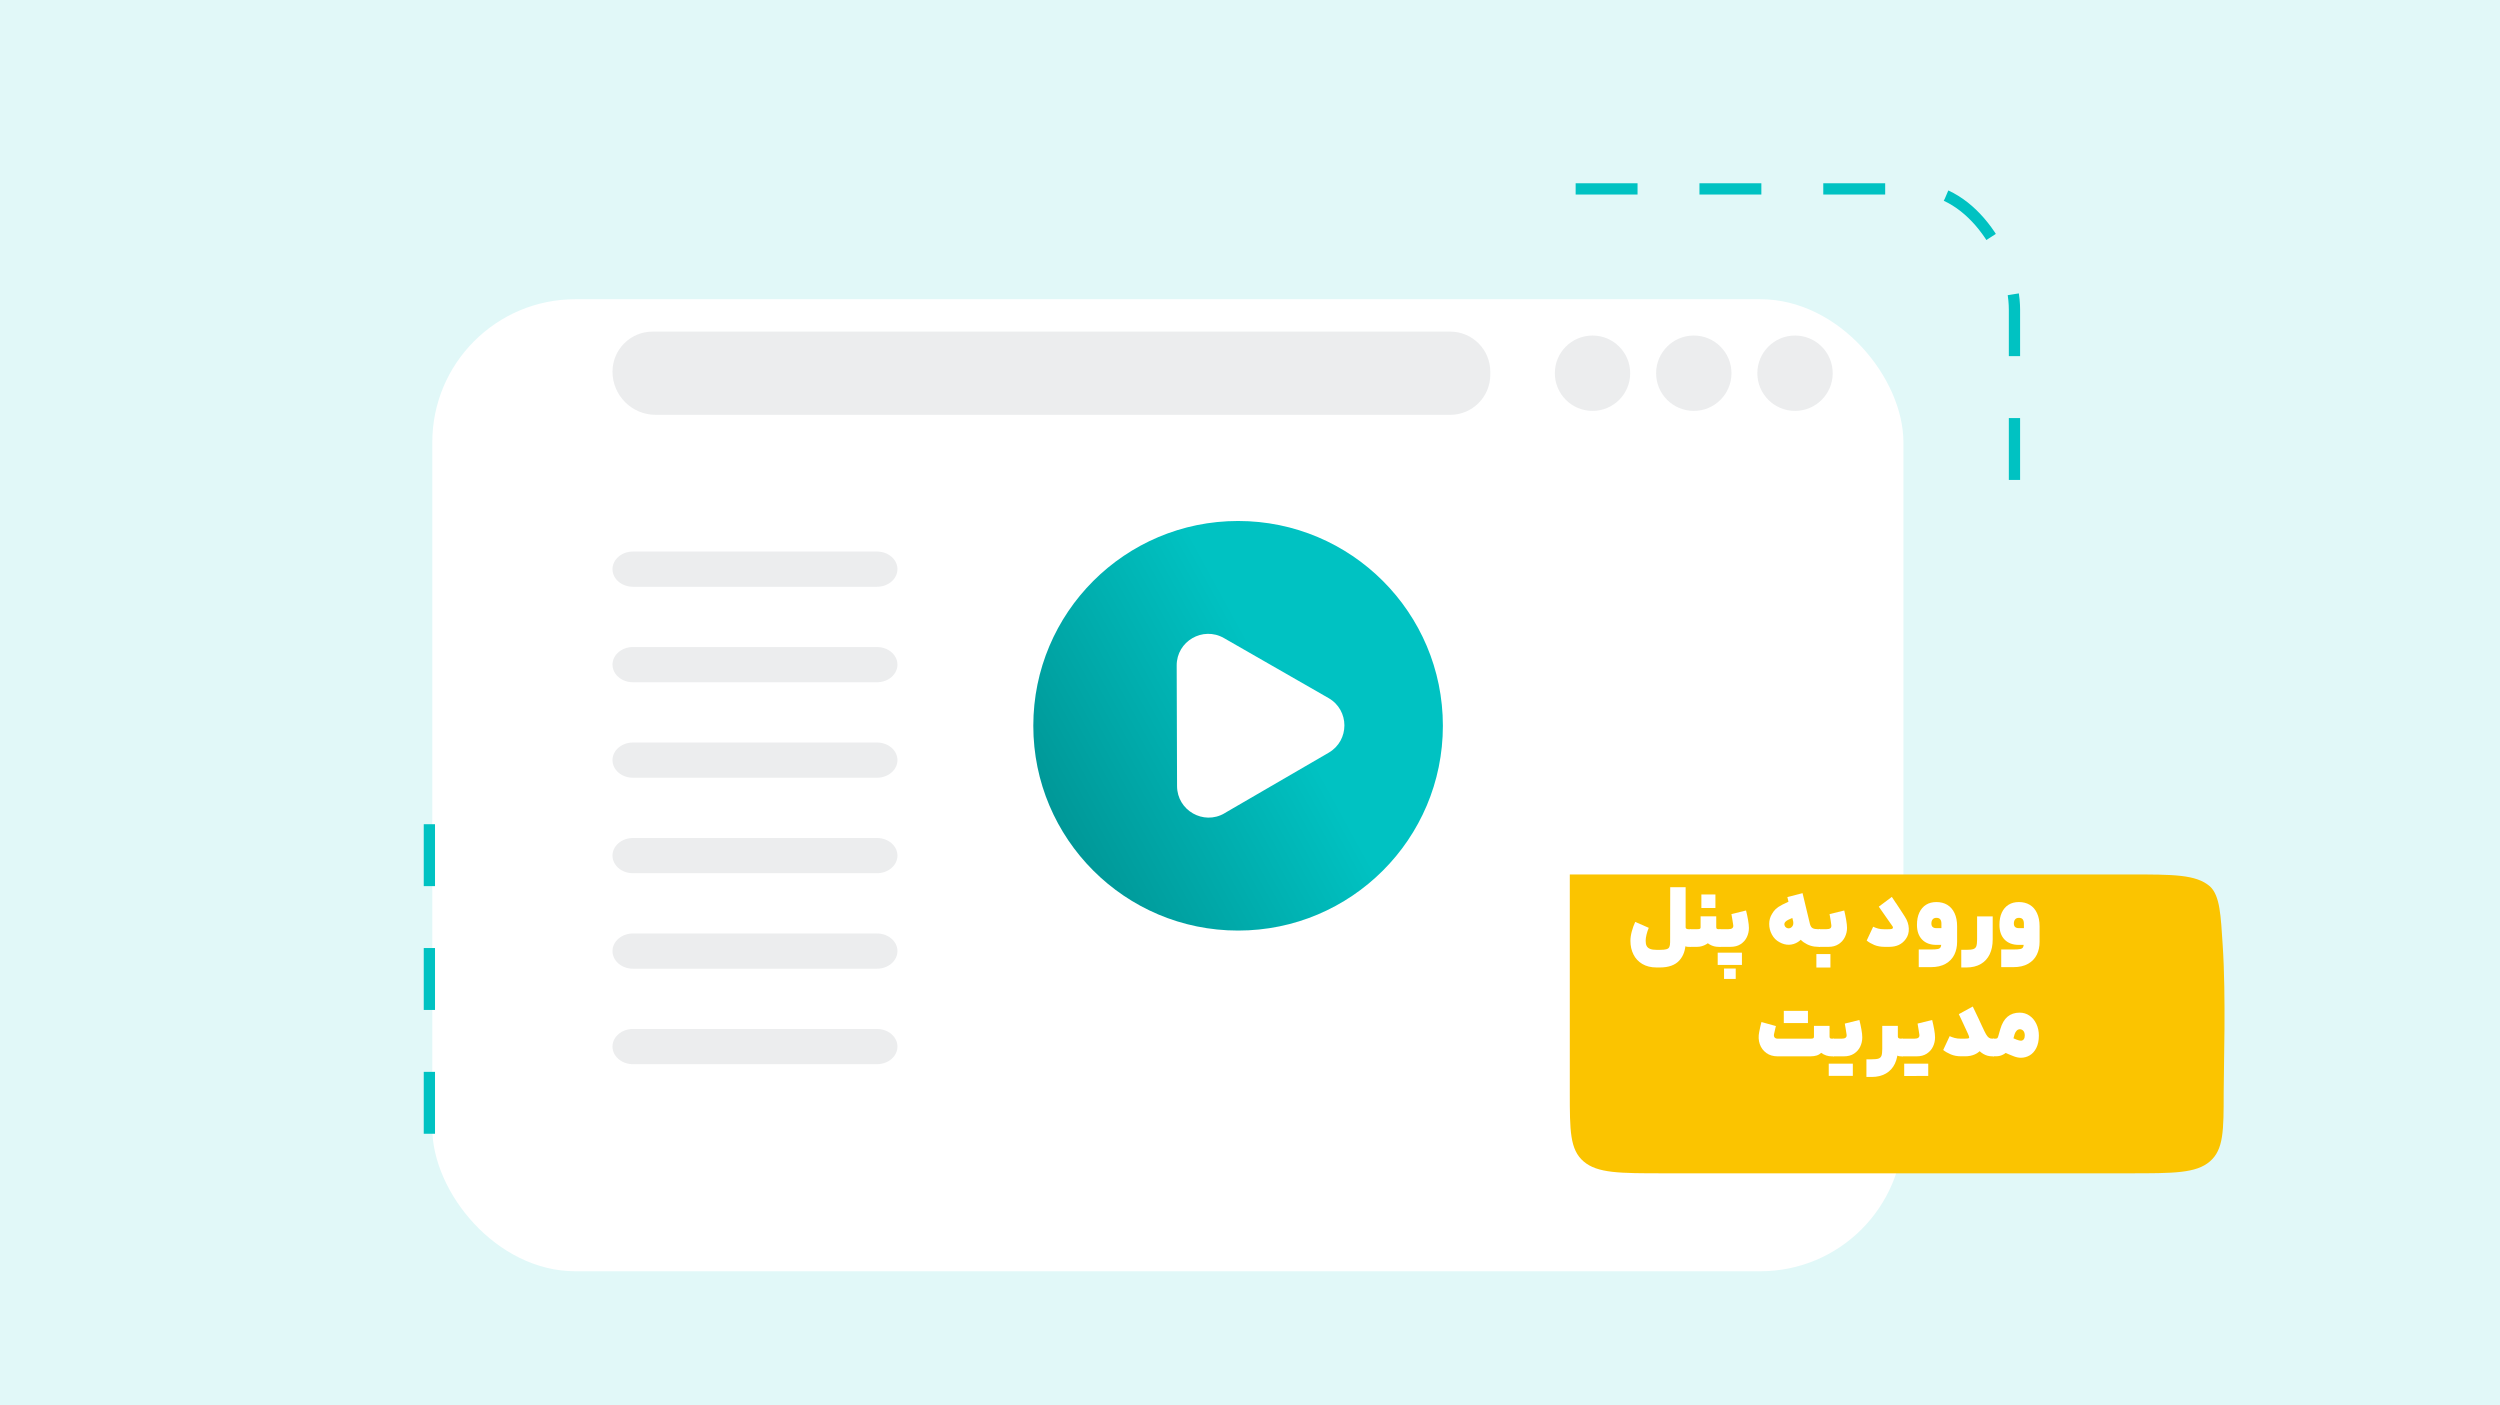
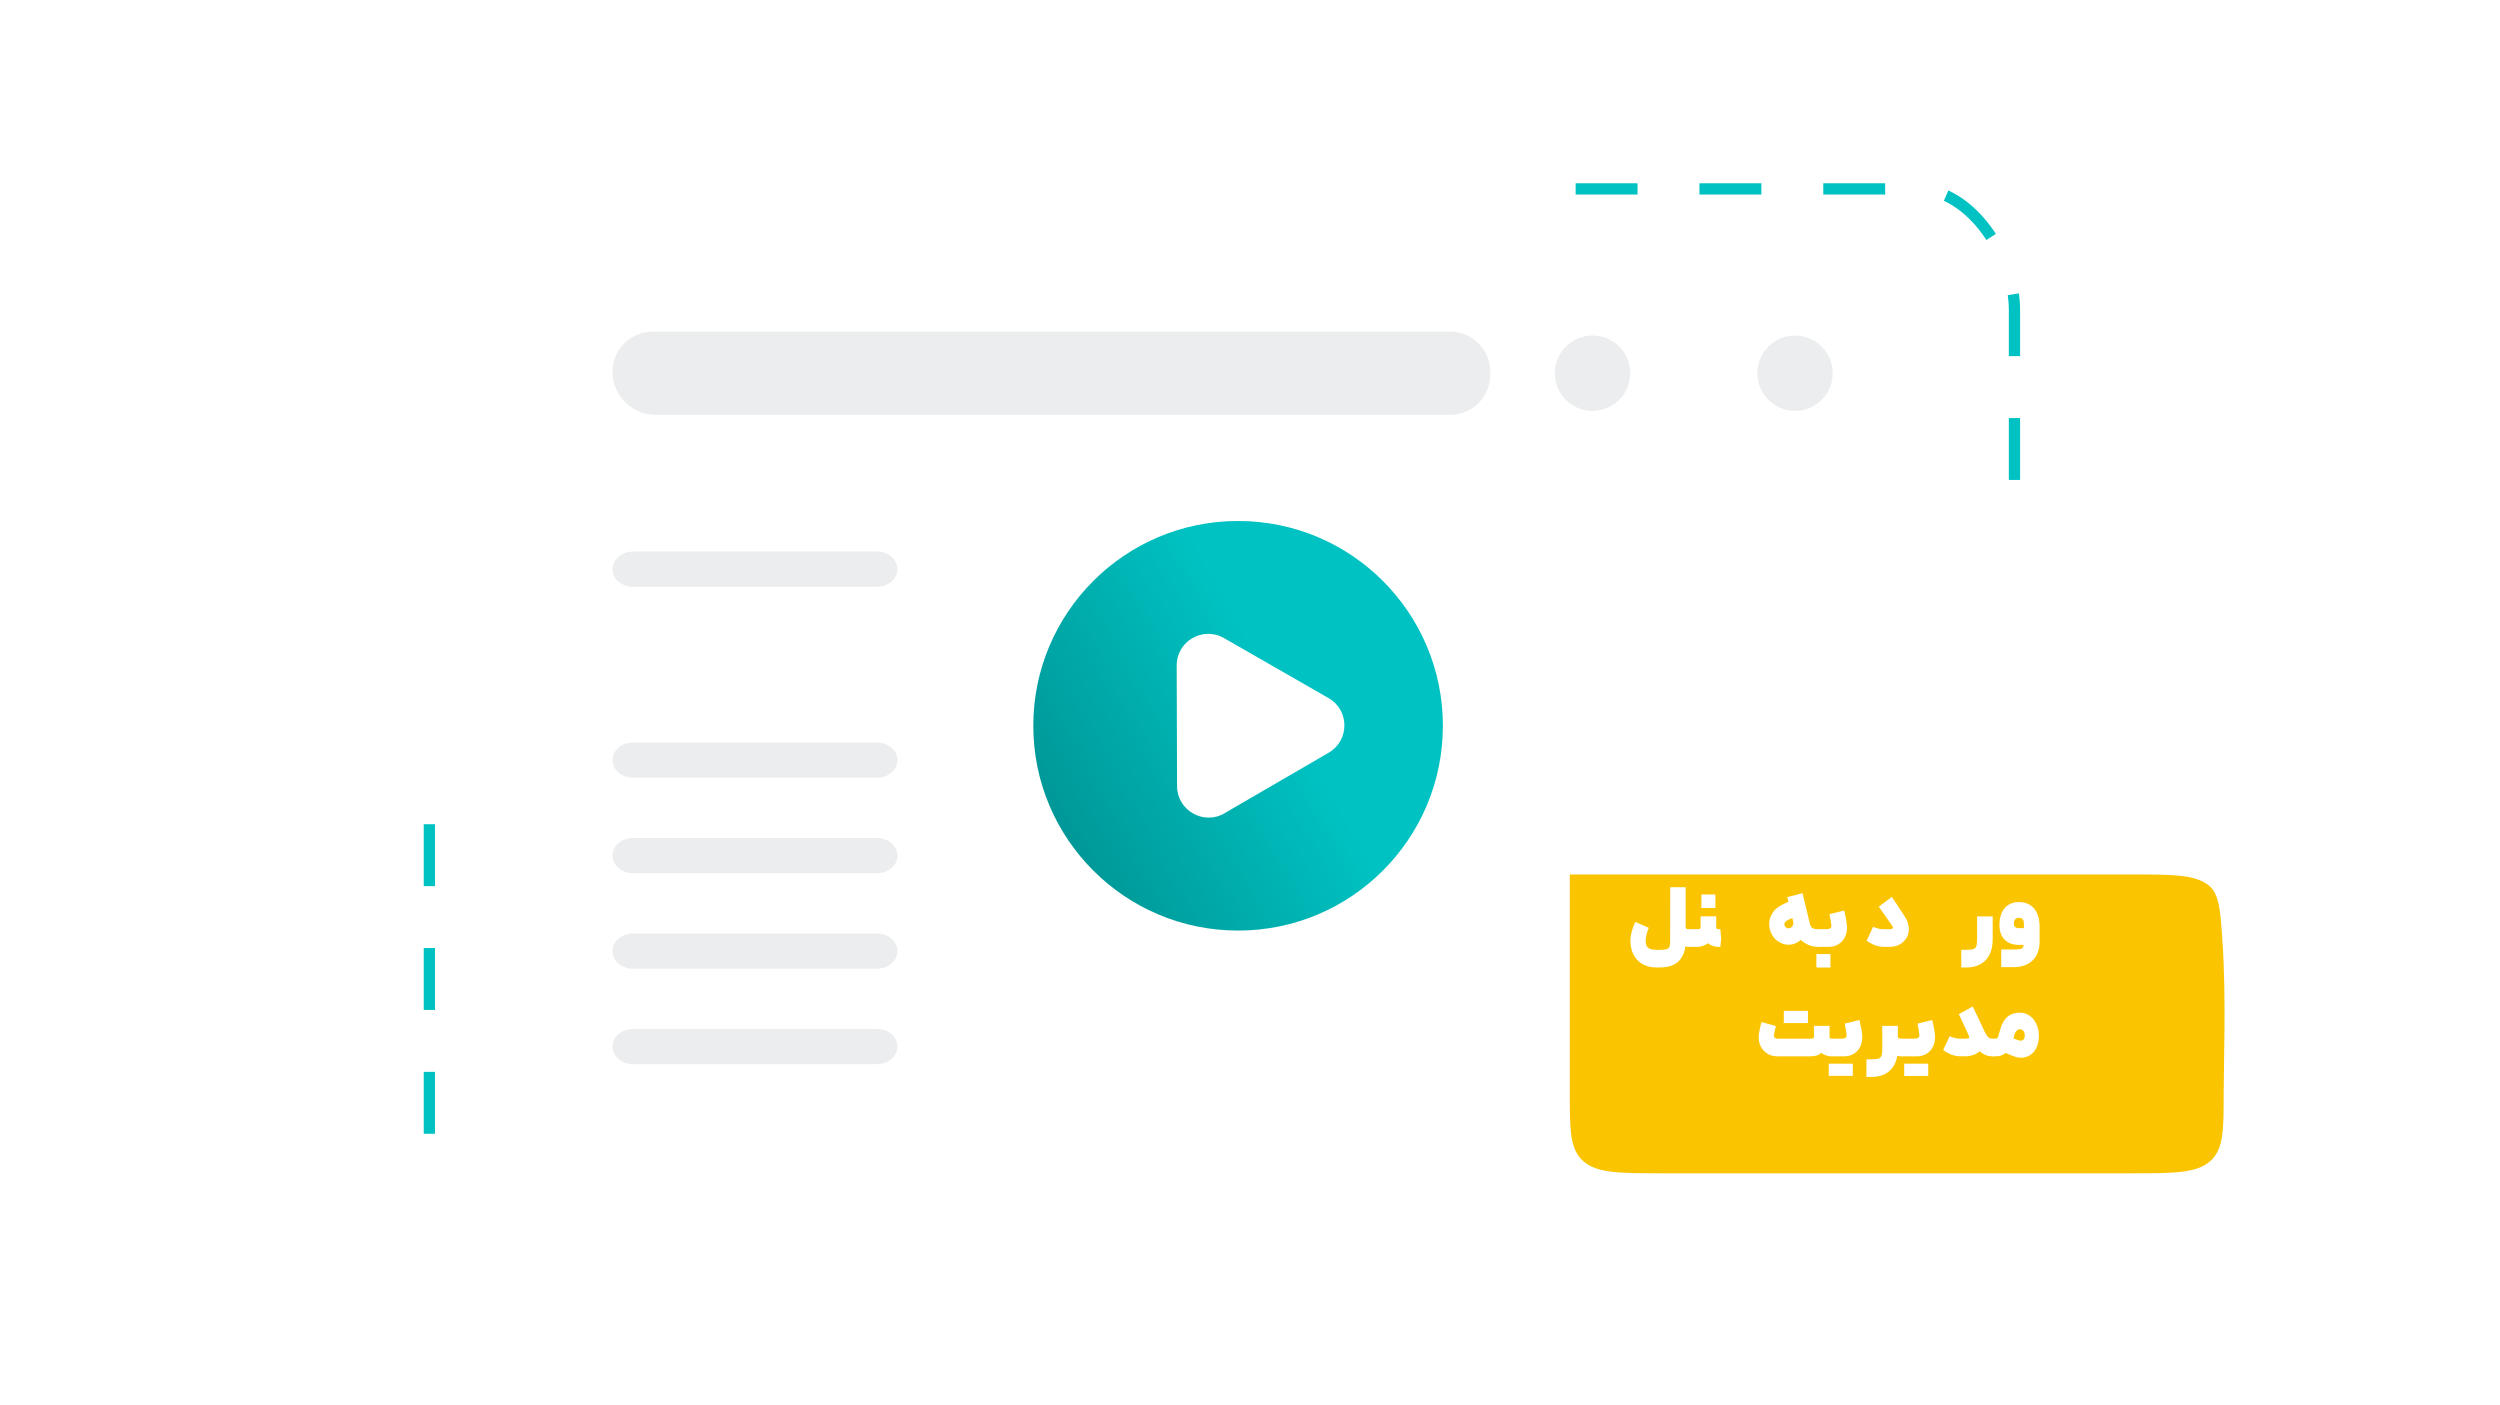
<svg xmlns="http://www.w3.org/2000/svg" id="Layer_1" data-name="Layer 1" width="548" height="308" viewBox="0 0 548 308">
  <defs>
    <style>
      .cls-1 {
        fill: url(#linear-gradient);
      }

      .cls-1, .cls-2, .cls-3, .cls-4, .cls-5, .cls-6 {
        stroke-width: 0px;
      }

      .cls-7 {
        fill-rule: evenodd;
      }

      .cls-7, .cls-8 {
        fill: none;
        stroke: #00c2c2;
        stroke-dasharray: 0 0 13.57 13.57;
        stroke-width: 2.47px;
      }

      .cls-2 {
        fill: #e1f8f8;
      }

      .cls-3 {
        fill: #d1d3d4;
        opacity: .4;
      }

      .cls-4 {
        filter: url(#drop-shadow-206);
      }

      .cls-4, .cls-5 {
        fill: #fff;
      }

      .cls-6 {
        fill: #fbc400;
        filter: url(#drop-shadow-207);
      }
    </style>
    <filter id="drop-shadow-206" filterUnits="userSpaceOnUse">
      <feOffset dx="-13" dy="13" />
      <feGaussianBlur result="blur" stdDeviation="7" />
      <feFlood flood-color="#00aaa5" flood-opacity=".1" />
      <feComposite in2="blur" operator="in" />
      <feComposite in="SourceGraphic" />
    </filter>
    <filter id="drop-shadow-207" filterUnits="userSpaceOnUse">
      <feOffset dx="13" dy="11" />
      <feGaussianBlur result="blur-2" stdDeviation="5" />
      <feFlood flood-color="#2b2b2b" flood-opacity=".1" />
      <feComposite in2="blur-2" operator="in" />
      <feComposite in="SourceGraphic" />
    </filter>
    <linearGradient id="linear-gradient" x1="113.44" y1="245.47" x2="306.22" y2="140.04" gradientUnits="userSpaceOnUse">
      <stop offset=".23" stop-color="#005858" />
      <stop offset=".87" stop-color="#00c2c2" />
    </linearGradient>
  </defs>
-   <rect class="cls-2" width="548" height="308" />
  <rect class="cls-4" x="107.76" y="52.59" width="322.47" height="213.07" rx="31.36" ry="31.36" />
  <path class="cls-6" d="M331.1,228.44c0,8.37,0,12.55,3.03,15.15,3.03,2.6,7.9,2.6,17.65,2.6h101.98c9.74,0,14.61,0,17.64-2.6,0,0,0,0,0,0,3.03-2.6,3.03-6.78,3.03-15.14,0-5.37.54-20.89-.22-32.33-.42-6.39-.56-10.78-2.81-12.84,0,0,0,0,0,0-3.03-2.6-7.9-2.6-17.65-2.6h-122.65s0,47.77,0,47.77Z" />
  <circle class="cls-1" cx="271.39" cy="159.09" r="44.89" />
  <path class="cls-5" d="M268.4,178.28c-4.6,2.67-10.37-.64-10.39-5.96l-.04-13.22-.04-13.22c-.02-5.32,5.73-8.66,10.35-6.02l11.47,6.58,11.47,6.58c4.62,2.65,4.63,9.3.03,11.97l-11.43,6.64-11.43,6.64Z" />
  <path class="cls-7" d="M345.38,41.41h74.63c12.46,0,21.56,15.42,21.56,26.47v44.34" />
  <path class="cls-3" d="M143.72,90.93h174.17c4.85,0,8.78-3.93,8.78-8.78v-.68c0-4.85-3.93-8.78-8.78-8.78h-174.85c-4.85,0-8.78,3.93-8.78,8.78h0c0,5.22,4.24,9.46,9.46,9.46Z" />
  <circle class="cls-3" cx="349.08" cy="81.81" r="8.26" />
-   <circle class="cls-3" cx="371.28" cy="81.81" r="8.26" />
  <circle class="cls-3" cx="393.47" cy="81.81" r="8.26" />
  <line class="cls-8" x1="94.12" y1="180.67" x2="94.12" y2="250.69" />
  <path class="cls-3" d="M138.74,120.9h53.5c2.48,0,4.48,1.73,4.48,3.86h0c0,2.13-2.01,3.86-4.48,3.86h-53.5c-2.48,0-4.48-1.73-4.48-3.86h0c0-2.13,2.01-3.86,4.48-3.86Z" />
-   <path class="cls-3" d="M138.74,141.83h53.5c2.48,0,4.48,1.73,4.48,3.86h0c0,2.13-2.01,3.86-4.48,3.86h-53.5c-2.48,0-4.48-1.73-4.48-3.86h0c0-2.13,2.01-3.86,4.48-3.86Z" />
  <path class="cls-3" d="M138.74,162.76h53.5c2.48,0,4.48,1.73,4.48,3.86h0c0,2.13-2.01,3.86-4.48,3.86h-53.5c-2.48,0-4.48-1.73-4.48-3.86h0c0-2.13,2.01-3.86,4.48-3.86Z" />
  <path class="cls-3" d="M138.74,183.69h53.5c2.48,0,4.48,1.73,4.48,3.86h0c0,2.13-2.01,3.86-4.48,3.86h-53.5c-2.48,0-4.48-1.73-4.48-3.86h0c0-2.13,2.01-3.86,4.48-3.86Z" />
  <path class="cls-3" d="M138.74,204.62h53.5c2.48,0,4.48,1.73,4.48,3.86h0c0,2.13-2.01,3.86-4.48,3.86h-53.5c-2.48,0-4.48-1.73-4.48-3.86h0c0-2.13,2.01-3.86,4.48-3.86Z" />
  <path class="cls-3" d="M138.74,225.55h53.5c2.48,0,4.48,1.73,4.48,3.86h0c0,2.13-2.01,3.86-4.48,3.86h-53.5c-2.48,0-4.48-1.73-4.48-3.86h0c0-2.13,2.01-3.86,4.48-3.86Z" />
  <g>
    <path class="cls-5" d="M363.13,212.07c-1.24,0-2.28-.26-3.14-.77-.86-.52-1.51-1.21-1.94-2.09-.44-.88-.66-1.87-.66-2.97,0-.64.1-1.33.3-2.07.2-.74.45-1.44.75-2.09l2.97,1.3c-.2.47-.37.96-.49,1.48-.13.52-.19.97-.19,1.37,0,.47.07.85.22,1.13.15.29.4.5.76.64.35.14.83.21,1.43.21h.72c.65,0,1.12-.05,1.43-.14s.52-.25.63-.49c.11-.23.17-.59.17-1.07l.02-12.04h3.38v12.02c0,1.69-.46,3.04-1.39,4.06-.92,1.01-2.34,1.52-4.25,1.52h-.72ZM368.89,207.11c-.36-.29-.64-.76-.84-1.4-.2-.64-.3-1.47-.3-2.49h1.73c0,.18.07.3.2.37.13.07.32.1.56.1h.31l.2,1.98-.2,1.89h-.4c-.48,0-.9-.15-1.26-.44Z" />
    <path class="cls-5" d="M375.6,205.43c-.4.65-.92,1.17-1.57,1.55s-1.33.57-2.03.57h-1.58v-3.87h1.57c.32,0,.54-.03.64-.09.1-.06.15-.19.15-.38h3.42c0,.83-.2,1.57-.59,2.22ZM376.2,200.87v2.34c0,.19.04.32.13.38.09.06.24.09.44.09h.34l.16,2.02-.16,1.85h-.45c-.66,0-1.28-.17-1.87-.5-.59-.33-1.07-.83-1.45-1.49-.38-.66-.57-1.45-.57-2.36v-2.34h3.42ZM374.49,196.06h1.53v2.97h-3.08v-2.97h1.55Z" />
-     <path class="cls-5" d="M376.52,210.15v-1.32h2.7v2.68h-2.7v-1.36ZM376.92,203.68h1.91c.41,0,.7-.07.88-.22.18-.14.25-.35.22-.63-.06-.4-.12-.78-.18-1.16s-.13-.81-.22-1.3l3.2-.79c.17.67.32,1.36.44,2.06s.19,1.29.19,1.77c0,.71-.15,1.38-.45,2.01-.3.63-.75,1.14-1.36,1.54-.61.4-1.35.59-2.24.59h-2.39v-3.87ZM377.91,213.43v-1.12h2.56v2.27h-2.56v-1.15ZM379.15,210.15v-1.32h2.68v2.68h-2.68v-1.36Z" />
    <path class="cls-5" d="M396.24,203.15c-.1.62-.3,1.19-.6,1.7-.41.7-.92,1.24-1.52,1.63-.61.39-1.26.59-1.96.61-.7.02-1.41-.17-2.12-.57-.7-.37-1.24-.92-1.64-1.66-.4-.73-.59-1.51-.59-2.33,0-.82.21-1.56.62-2.21.25-.43.52-.79.82-1.07.29-.28.77-.6,1.44-.95.67-.35,1.65-.79,2.96-1.32l1.26,3.47c-.98.36-1.73.64-2.22.85-.5.21-.84.38-1.02.5-.18.13-.31.25-.4.37-.13.19-.17.41-.11.64.06.23.19.41.38.53.2.13.43.18.67.14.24-.04.45-.16.63-.38.13-.16.21-.34.24-.54.03-.2.01-.46-.04-.76l3.2-.92c.1.88.09,1.62,0,2.24ZM396.77,202.62c.11.41.3.69.57.84s.67.22,1.21.22h.36l.18,1.91-.18,1.96h-.36c-1.16,0-2.22-.33-3.18-1-.95-.67-1.6-1.68-1.94-3.03-.54-2.29-1.09-4.58-1.64-6.88l3.33-.86,1.64,6.84Z" />
    <path class="cls-5" d="M399.7,209.13h1.53v2.95h-3.08v-2.95h1.55ZM398.71,203.68h1.62c.42,0,.72-.07.89-.21.17-.14.24-.35.21-.64-.05-.38-.1-.77-.16-1.15-.06-.38-.14-.82-.23-1.31l3.22-.79c.16.67.3,1.36.42,2.06s.19,1.29.19,1.77c0,.7-.16,1.36-.47,2-.31.64-.77,1.15-1.39,1.55-.61.4-1.34.59-2.18.59h-2.12v-3.87Z" />
    <path class="cls-5" d="M415.58,197.92c.35.53.69,1.05,1.03,1.57.34.52.64.99.92,1.42.55.85.85,1.72.88,2.62.04.89-.19,1.67-.67,2.31-.41.58-.92,1-1.52,1.29-.61.28-1.31.42-2.12.42h-.97c-.86,0-1.63-.14-2.29-.41-.66-.28-1.21-.6-1.66-.97l1.42-3.04.07.04c.31.14.65.27,1.01.37.36.1.79.15,1.3.15h.85c.36,0,.61-.02.77-.05.15-.04.24-.09.28-.16.06-.07.07-.16.04-.27-.03-.11-.11-.23-.23-.38-1.26-1.79-2.21-3.15-2.86-4.09l2.86-2.14.88,1.33Z" />
-     <path class="cls-5" d="M424.8,208.02c.31-.07.51-.22.61-.45.1-.23.15-.61.15-1.13v-3.96c0-.41-.08-.73-.25-.95-.17-.23-.45-.34-.85-.34-.36,0-.63.11-.82.34-.19.23-.28.53-.28.9,0,.34.09.59.27.76.18.17.46.26.83.26h2.47v3.67h-2.47c-1.34,0-2.39-.39-3.14-1.17-.75-.78-1.12-1.85-1.12-3.22,0-1.04.17-1.94.52-2.69s.84-1.32,1.48-1.72c.64-.4,1.39-.59,2.27-.59s1.71.2,2.38.61,1.21,1.01,1.58,1.81c.38.8.57,1.77.57,2.91v3.38c0,1.06-.2,2-.61,2.83s-1.04,1.5-1.9,1.99-1.94.74-3.25.74h-2.65v-3.87h2.65c.73,0,1.25-.04,1.56-.11Z" />
    <path class="cls-5" d="M436.8,200.87v5.06c0,1.25-.22,2.33-.66,3.25s-1.09,1.63-1.95,2.13c-.86.5-1.91.76-3.15.76h-1.13v-3.87h1.13c.7,0,1.2-.05,1.52-.16.32-.11.53-.32.65-.62.11-.31.17-.8.17-1.49v-5.06h3.42Z" />
    <path class="cls-5" d="M442.88,208.02c.31-.07.51-.22.61-.45.1-.23.15-.61.15-1.13v-3.96c0-.41-.08-.73-.25-.95-.17-.23-.45-.34-.85-.34-.36,0-.63.11-.82.34-.19.23-.28.53-.28.9,0,.34.09.59.27.76.18.17.46.26.83.26h2.47v3.67h-2.47c-1.34,0-2.39-.39-3.14-1.17-.75-.78-1.12-1.85-1.12-3.22,0-1.04.17-1.94.52-2.69.35-.75.84-1.32,1.48-1.72.64-.4,1.39-.59,2.27-.59s1.71.2,2.38.61c.68.41,1.21,1.01,1.58,1.81.38.8.57,1.77.57,2.91v3.38c0,1.06-.2,2-.61,2.83-.41.83-1.04,1.5-1.9,1.99-.86.49-1.94.74-3.25.74h-2.65v-3.87h2.65c.73,0,1.25-.04,1.56-.11Z" />
    <path class="cls-5" d="M387.2,230.82c-.69-.49-1.18-1.14-1.46-1.96-.28-.82-.32-1.71-.12-2.67.18-.91.34-1.63.49-2.16l3.17.88-.11.43c-.14.62-.25,1.08-.31,1.37-.05.3,0,.54.14.71s.38.26.72.26h7.11c.32,0,.54-.03.64-.09.1-.06.15-.19.15-.38v-2.34h3.42v2.34c0,.19.04.32.13.38.09.06.24.09.44.09h.34l.16,2.03-.16,1.84h-.45c-.4,0-.79-.06-1.19-.19-.4-.13-.76-.32-1.1-.58-.28.26-.6.46-.98.58s-.84.19-1.4.19h-7.16c-.97,0-1.8-.24-2.49-.73ZM391.91,221.58h1.8v2.68h-2.7v-2.68h.9ZM394.98,221.58h1.32v2.68h-2.68v-2.68h1.36Z" />
    <path class="cls-5" d="M401.76,233.15h1.8v2.68h-2.7v-2.68h.9ZM401.77,227.68h1.91c.41,0,.7-.07.88-.22.18-.14.25-.35.22-.63-.06-.4-.12-.78-.18-1.16s-.13-.81-.22-1.3l3.2-.79c.17.67.31,1.36.44,2.06s.19,1.29.19,1.77c0,.71-.15,1.38-.45,2.01s-.75,1.14-1.36,1.54c-.61.4-1.35.59-2.24.59h-2.39v-3.87ZM404.82,233.15h1.32v2.68h-2.68v-2.68h1.36Z" />
    <path class="cls-5" d="M416.01,224.87v5.06c0,1.25-.22,2.33-.66,3.25s-1.09,1.63-1.95,2.13c-.86.5-1.91.76-3.15.76h-1.13v-3.87h1.13c.7,0,1.2-.05,1.52-.16.32-.11.53-.32.65-.62.11-.31.17-.8.17-1.49v-5.06h3.42ZM416.2,227.58c.13.07.31.1.55.1h.31l.14,1.98-.14,1.89h-.4c-.38,0-.73-.1-1.04-.3-.31-.2-.56-.53-.75-.99-.19-.46-.31-1.07-.34-1.83l1.48-1.22c0,.18.06.3.19.37Z" />
    <path class="cls-5" d="M416.86,231.55v-3.87h1.01l.11,1.93-.11,1.94h-1.01ZM418.29,233.16c.26,0,.56,0,.91,0h.88v2.7h-2.68v-2.7c.34.01.63.02.89,0ZM417.74,227.68h1.87c.42,0,.72-.07.9-.22.18-.14.25-.35.22-.63-.06-.4-.12-.78-.18-1.16-.06-.38-.13-.81-.22-1.3l3.2-.79c.17.67.31,1.36.44,2.06s.19,1.29.19,1.77c0,.71-.15,1.38-.45,2.01-.3.63-.75,1.14-1.36,1.54-.61.4-1.35.59-2.22.59h-2.39v-3.87ZM421.35,233.15h1.32v2.7h-2.68v-2.7h1.36Z" />
    <path class="cls-5" d="M433.54,222.94c.35.74.7,1.49,1.04,2.25.36.8.56,1.6.59,2.4.04.8-.16,1.5-.59,2.1-.47.66-1.02,1.13-1.67,1.42-.64.29-1.35.43-2.13.43h-.92c-.84,0-1.59-.14-2.25-.42-.66-.28-1.21-.6-1.66-.96l1.42-3.04.07.04c.3.13.64.25,1.03.36.39.11.85.16,1.38.16h.72c.32,0,.57-.01.74-.04.17-.02.28-.07.34-.13,0-.12-.02-.25-.06-.39s-.13-.34-.26-.62l-1.31-2.83c-.22-.46-.43-.91-.65-1.37l3.06-1.67c.28.55.64,1.32,1.1,2.3ZM435.36,226.74c.2.35.41.59.61.73.2.14.45.21.74.21h.34l.16,1.98-.16,1.89h-.34c-.72,0-1.38-.18-1.97-.53-.59-.35-1.16-.88-1.68-1.58-.53-.7-1.04-1.59-1.55-2.67l3.08-1.57c.31.68.57,1.2.77,1.55Z" />
    <path class="cls-5" d="M436.87,227.68h.49c.2,0,.35-.04.44-.11.09-.07.16-.22.22-.43l.45-1.57c.35-1.21.88-2.12,1.58-2.71.71-.59,1.6-.89,2.66-.89.8,0,1.53.22,2.17.67.64.44,1.14,1.05,1.5,1.82.36.77.54,1.61.54,2.54,0,1.08-.19,1.99-.56,2.72-.37.73-.86,1.27-1.46,1.62-.6.35-1.24.52-1.93.52-.46,0-.97-.1-1.53-.31-.56-.2-1.44-.58-2.63-1.12l-.41-.18,1.53-3.24c.1.04.16.06.18.07.91.4,1.57.67,1.96.82.4.15.7.22.9.22.26,0,.47-.1.63-.31s.23-.48.23-.83c0-.43-.1-.76-.29-.99-.19-.23-.43-.35-.72-.38-.29-.01-.53.08-.74.28-.2.2-.36.46-.47.78l-.58,2.07c-.14.54-.39,1.02-.74,1.44s-.76.75-1.22.99c-.47.24-.95.36-1.44.36h-.79v-3.87Z" />
  </g>
</svg>